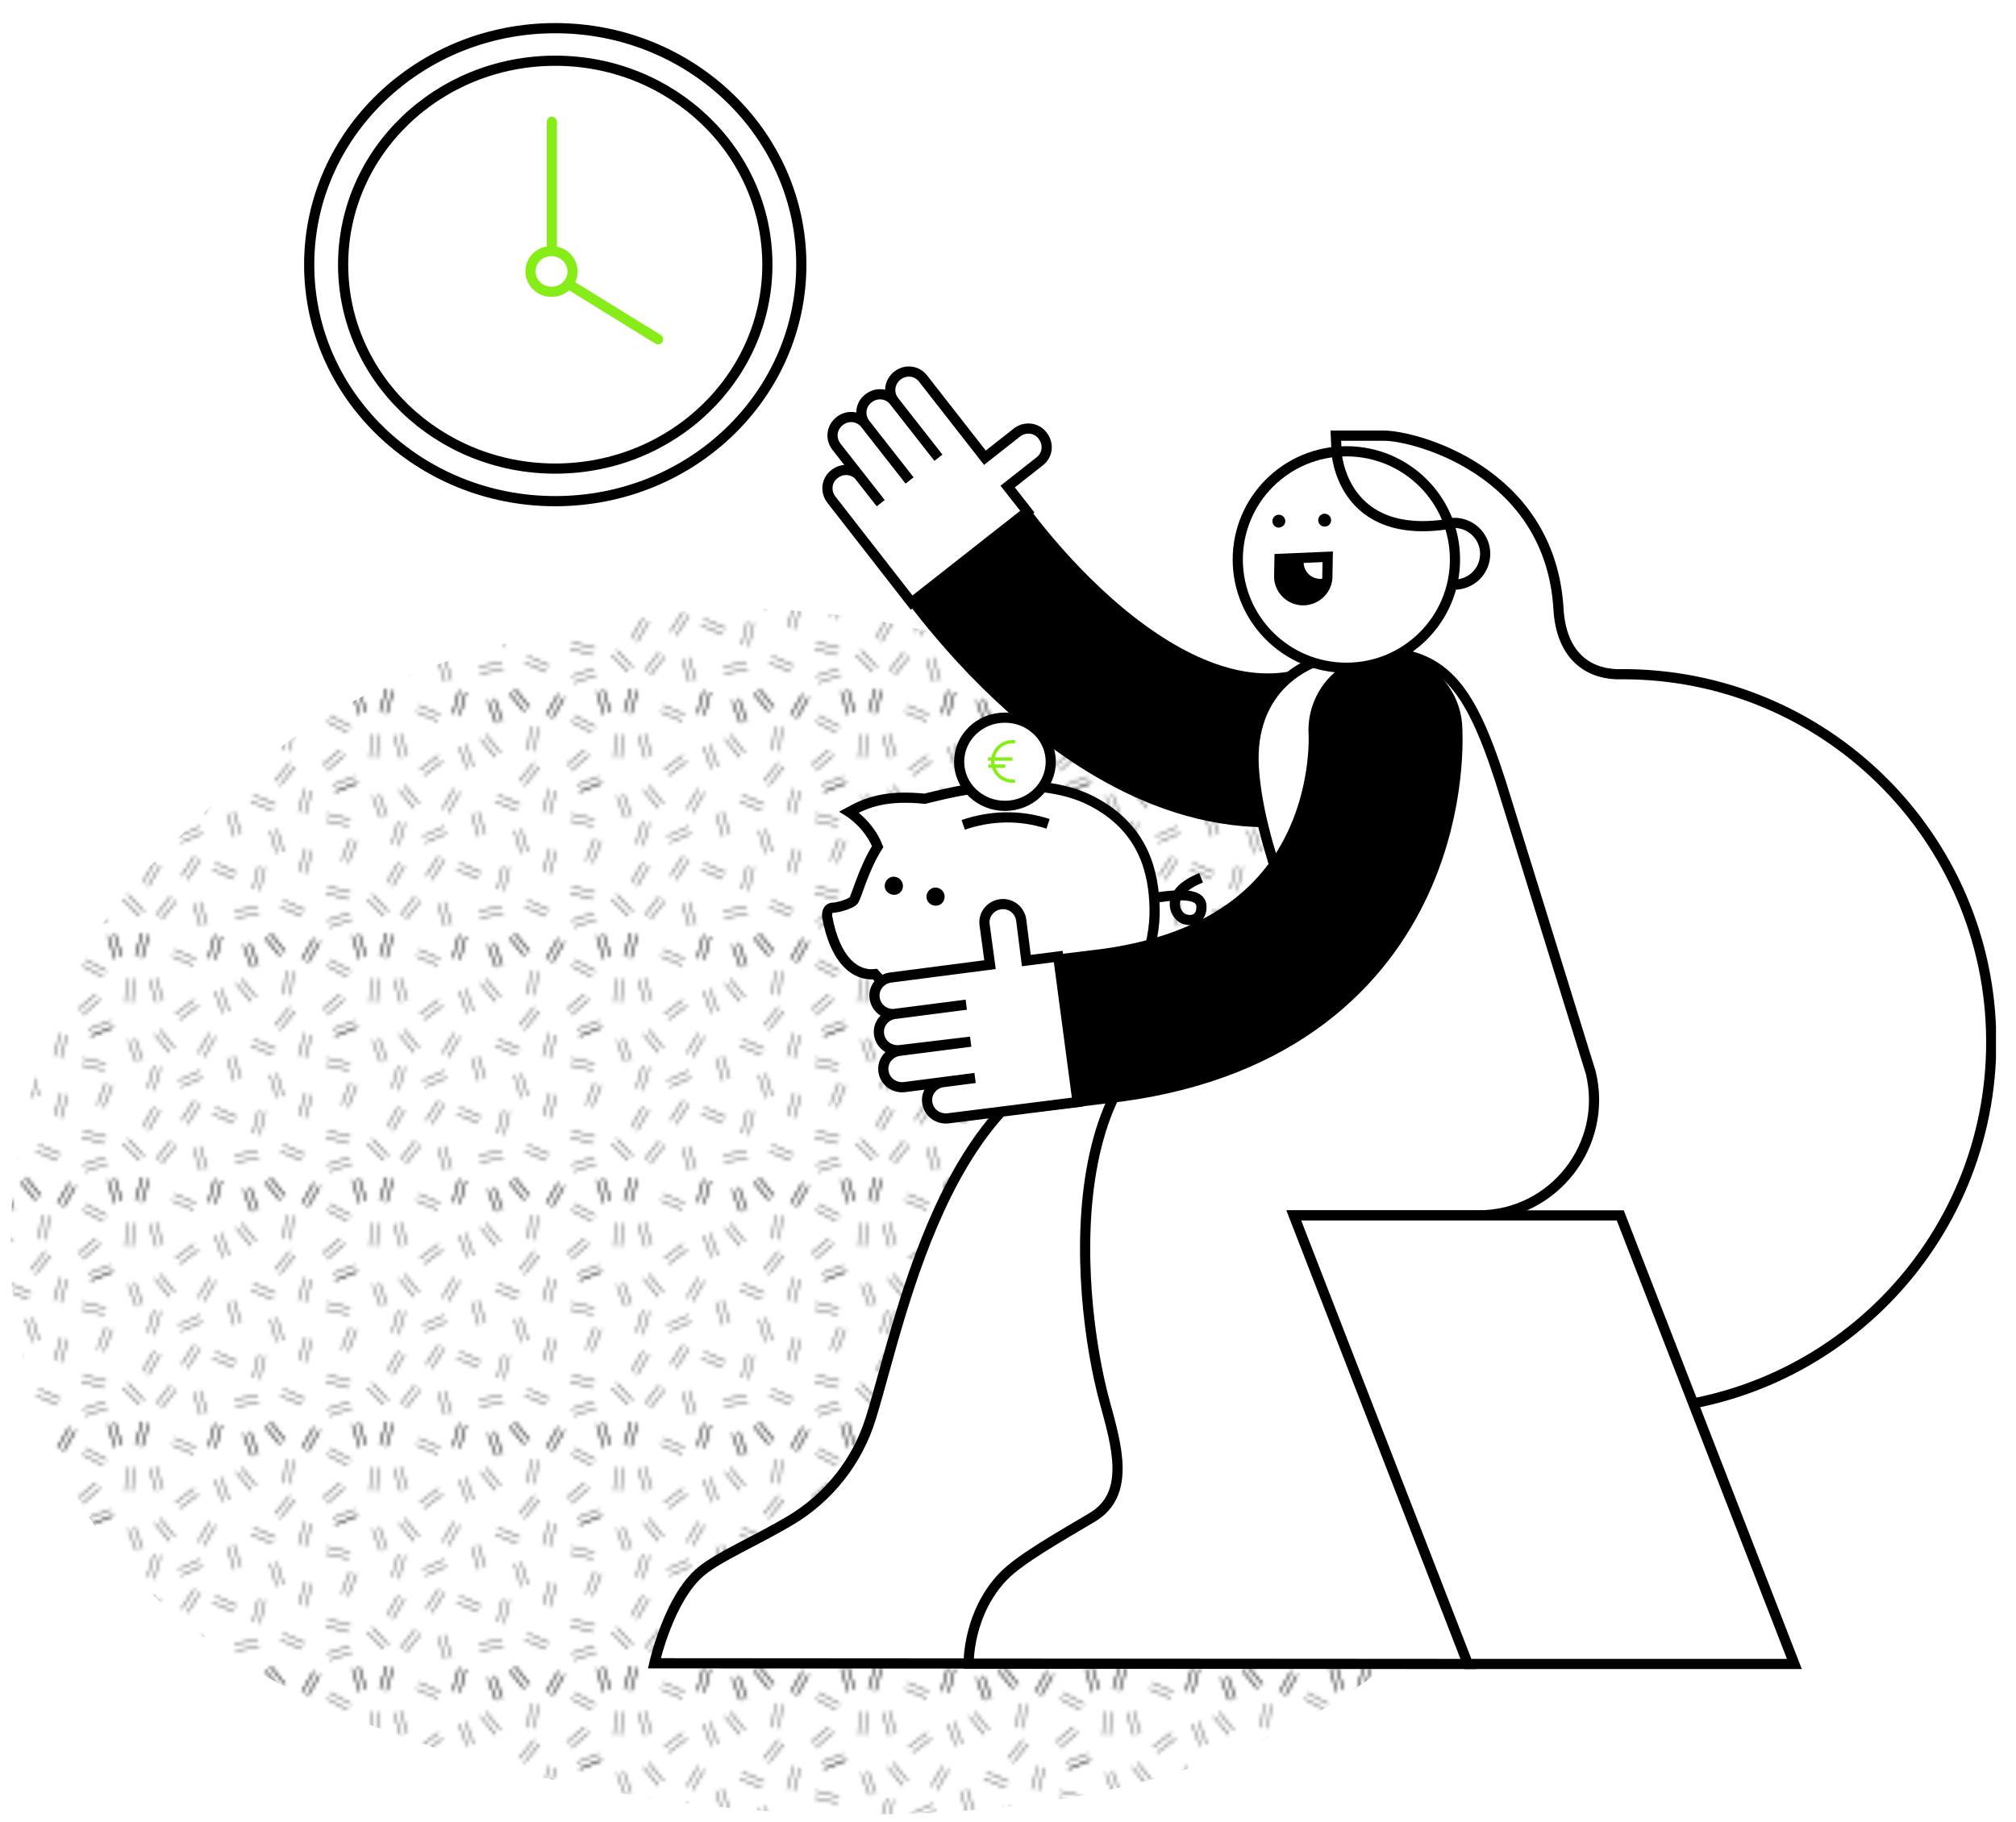
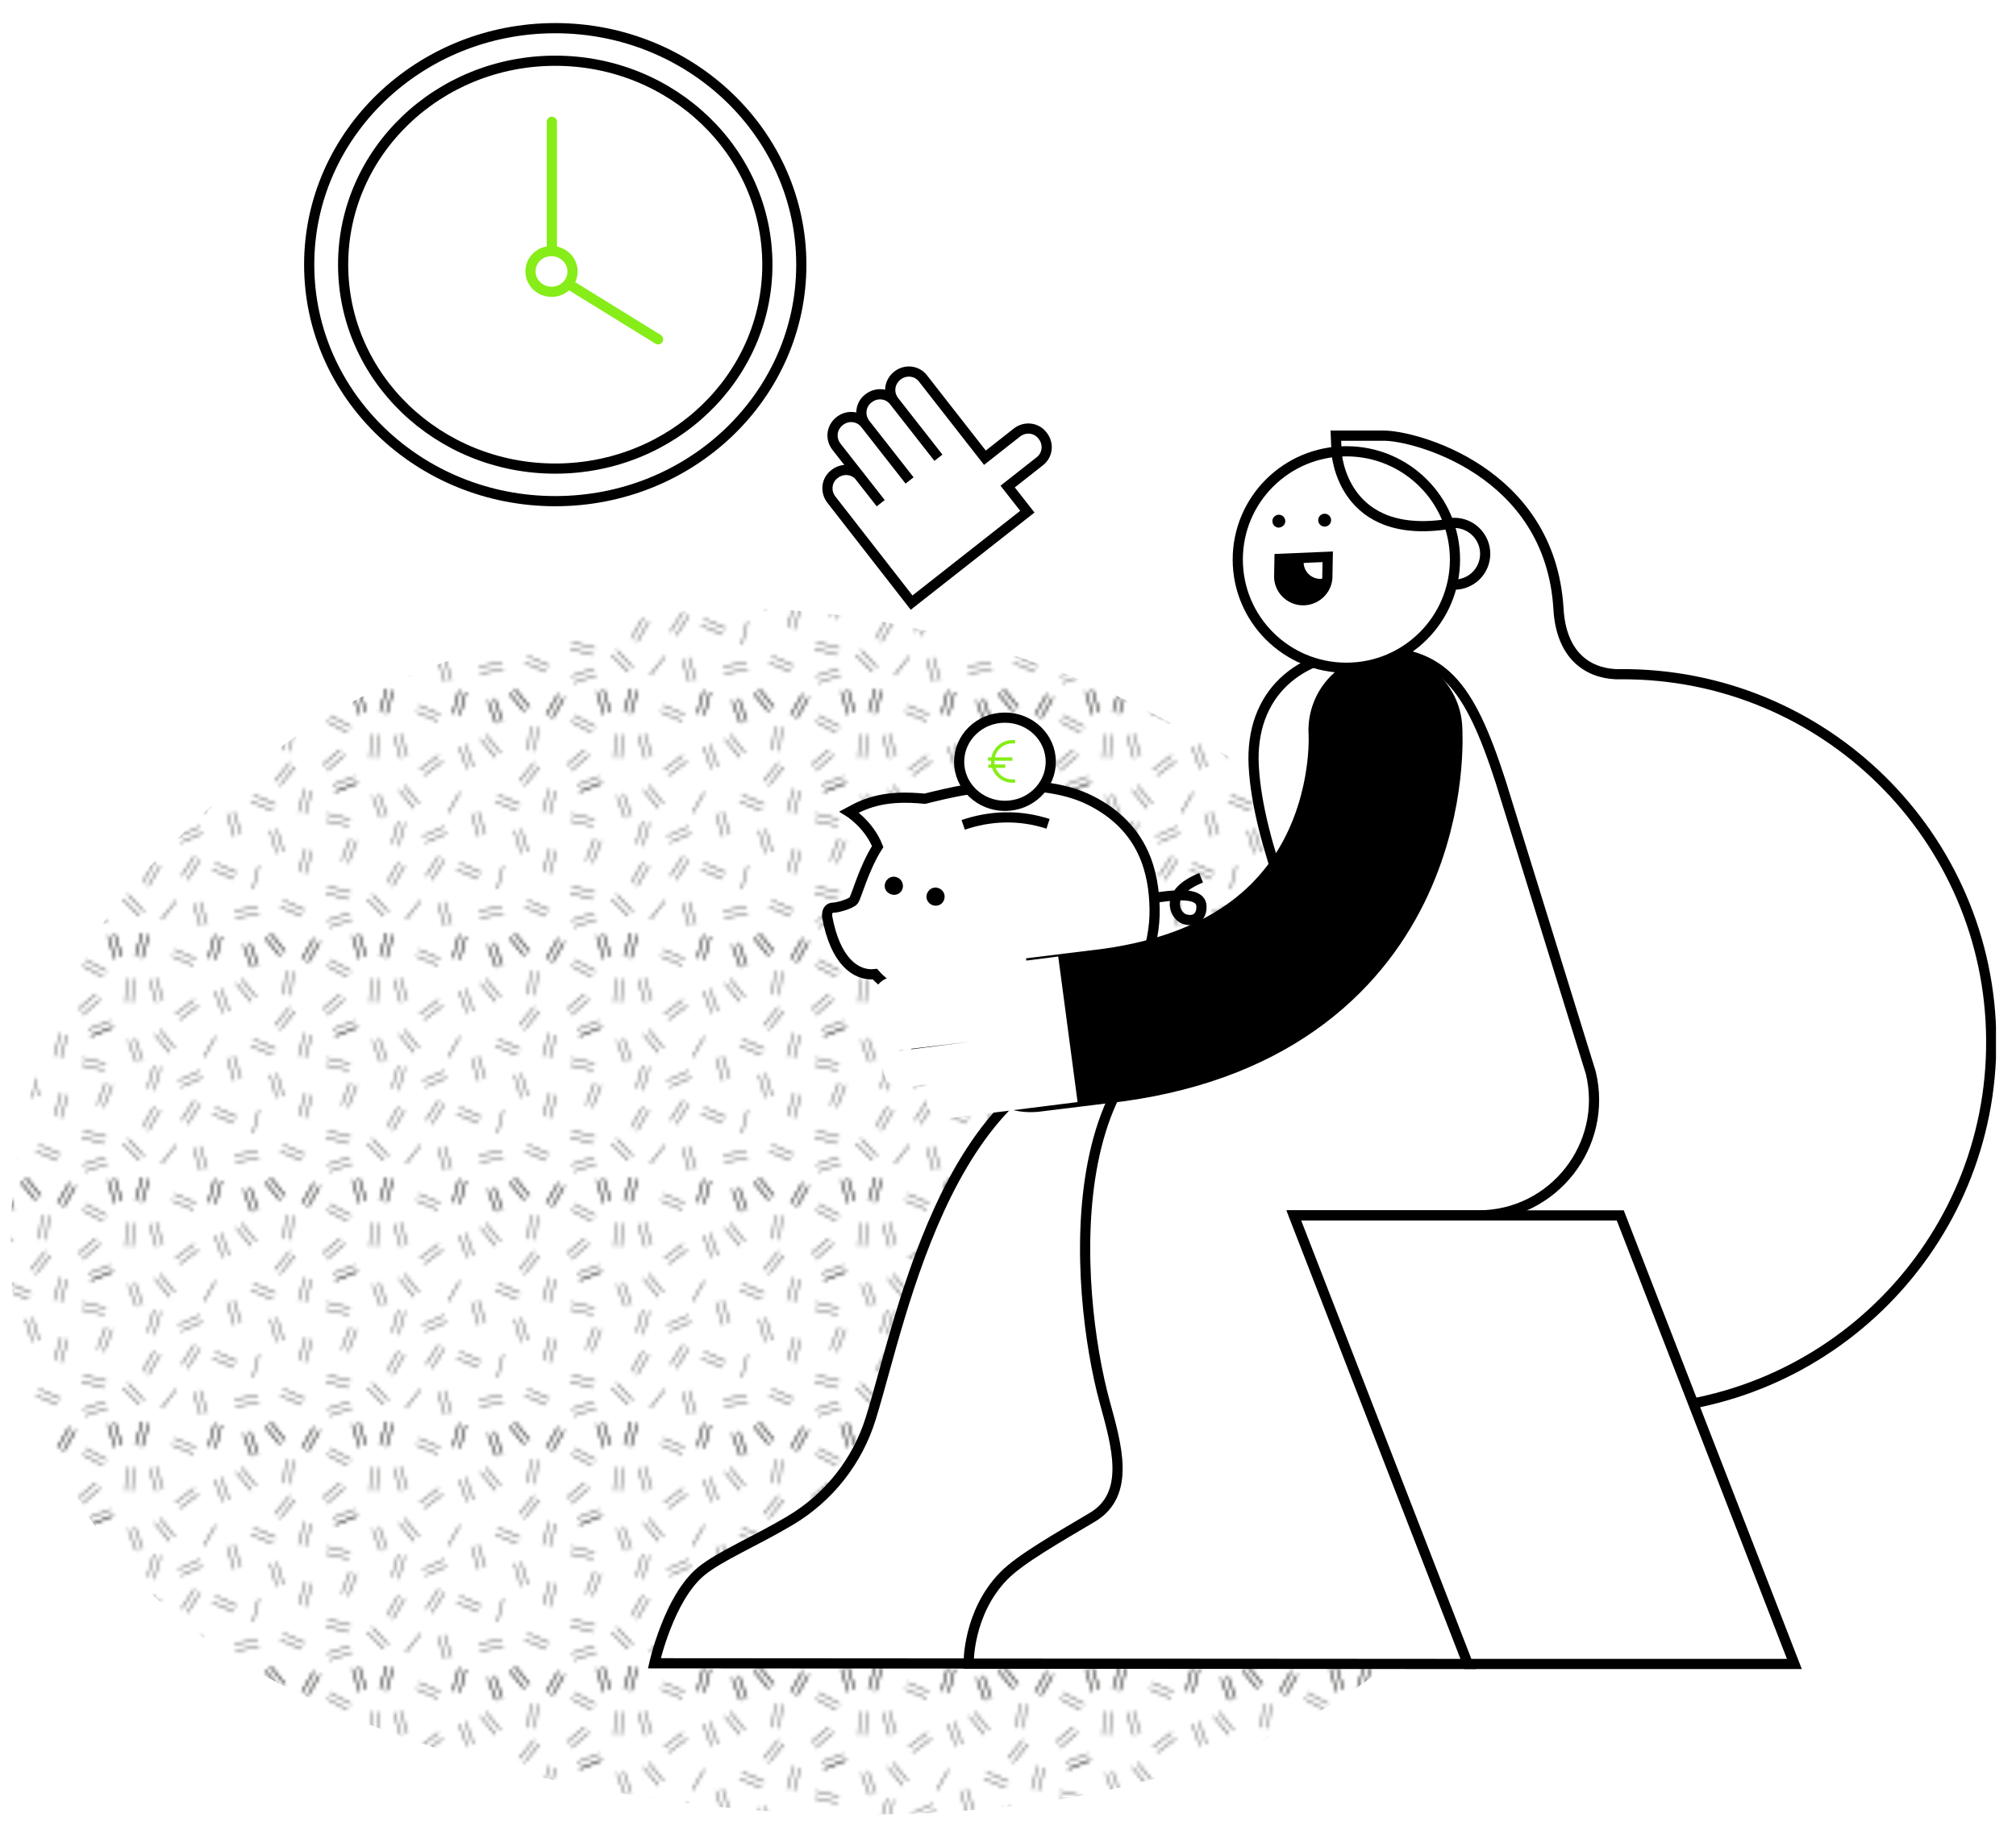
<svg xmlns="http://www.w3.org/2000/svg" xmlns:xlink="http://www.w3.org/1999/xlink" version="1.1" x="0px" y="0px" viewBox="0 0 594 537" style="enable-background:new 0 0 594 537;" xml:space="preserve">
  <style type="text/css">
	.st0{fill:none;}
	.st1{fill:none;stroke:#1D1D1B;stroke-width:0.3;}
	.st2{display:none;}
	.st3{display:inline;}
	.st4{display:inline;fill:#FFFFFF;}
	.st5{display:inline;fill:none;stroke:#000000;stroke-width:3;stroke-miterlimit:10;}
	.st6{display:inline;fill:none;stroke:#202020;stroke-width:3;stroke-miterlimit:10;}
	.st7{display:inline;fill:#FFFFFF;stroke:#000000;stroke-width:3;stroke-miterlimit:10;}
	.st8{fill:none;stroke:#000000;stroke-width:3;stroke-miterlimit:10;}
	.st9{display:inline;fill:#202020;}
	.st10{fill:url(#Schraffur_doppelt);}
	.st11{fill:#FFFFFF;stroke:#000000;stroke-width:3;stroke-miterlimit:10;}
	.st12{fill:none;stroke:#000000;stroke-width:3;stroke-linecap:round;stroke-miterlimit:10;}
	.st13{fill:none;stroke:#86ED18;stroke-width:3;stroke-linecap:round;stroke-miterlimit:10;}
	.st14{fill:#FFFFFF;stroke:#000000;stroke-width:3;stroke-linecap:round;stroke-miterlimit:10;}
	.st15{fill:none;stroke:#86ED18;stroke-miterlimit:10;}
	.st16{clip-path:url(#SVGID_2_);}
	.st17{fill:none;stroke:#000000;stroke-width:45.34;stroke-linecap:round;stroke-miterlimit:10;}
	.st18{fill:#FFFFFF;}
</style>
  <pattern x="-333" y="-225" width="72" height="72" patternUnits="userSpaceOnUse" id="Schraffur_doppelt" viewBox="4.1 -78.2 72 72" style="overflow:visible;">
    <g>
      <rect x="4.1" y="-78.2" class="st0" width="72" height="72" />
      <g>
        <line class="st1" x1="67.8" y1="-1.5" x2="71.3" y2="-7.6" />
        <line class="st1" x1="69.6" y1="-8.6" x2="66.1" y2="-2.5" />
        <line class="st1" x1="53.1" y1="-0.7" x2="50.8" y2="-7.3" />
        <line class="st1" x1="48.9" y1="-6.6" x2="51.3" y2="-0.1" />
        <line class="st1" x1="40.6" y1="-2.4" x2="42.3" y2="-9.2" />
        <line class="st1" x1="40.4" y1="-9.7" x2="38.6" y2="-2.9" />
        <line class="st1" x1="19" y1="-2.9" x2="20.9" y2="-9.7" />
        <line class="st1" x1="19" y1="-10.2" x2="17.1" y2="-3.5" />
        <line class="st1" x1="12.9" y1="-3.3" x2="10.9" y2="-10" />
        <line class="st1" x1="9" y1="-9.4" x2="11" y2="-2.7" />
        <line class="st1" x1="55.2" y1="-8.9" x2="59.6" y2="-3.5" />
        <line class="st1" x1="61.1" y1="-4.8" x2="56.7" y2="-10.2" />
      </g>
      <g>
        <line class="st1" x1="75.9" y1="-51.9" x2="82.4" y2="-54.5" />
      </g>
      <g>
        <line class="st1" x1="3.9" y1="-51.9" x2="10.4" y2="-54.5" />
        <line class="st1" x1="8.3" y1="-38.1" x2="5.8" y2="-31.6" />
        <line class="st1" x1="7.6" y1="-30.8" x2="10.2" y2="-37.4" />
        <line class="st1" x1="73.4" y1="-72.6" x2="79.5" y2="-69.3" />
        <line class="st1" x1="80.5" y1="-71" x2="74.3" y2="-74.3" />
        <line class="st1" x1="73.4" y1="-58.1" x2="78.7" y2="-62.7" />
        <line class="st1" x1="77.4" y1="-64.2" x2="72.1" y2="-59.7" />
        <line class="st1" x1="75.9" y1="-51.9" x2="82.4" y2="-54.5" />
        <line class="st1" x1="81.7" y1="-56.3" x2="75.1" y2="-53.8" />
        <line class="st1" x1="73.1" y1="-43.3" x2="79.9" y2="-41.8" />
        <line class="st1" x1="80.3" y1="-43.7" x2="73.5" y2="-45.3" />
        <line class="st1" x1="73.1" y1="-22" x2="79.9" y2="-20.2" />
        <line class="st1" x1="80.4" y1="-22.2" x2="73.6" y2="-23.9" />
        <line class="st1" x1="74.1" y1="-12" x2="80.8" y2="-14.2" />
        <line class="st1" x1="80.2" y1="-16.1" x2="73.5" y2="-13.9" />
        <line class="st1" x1="67.8" y1="-73.5" x2="71.3" y2="-79.6" />
        <line class="st1" x1="69.6" y1="-80.6" x2="66.1" y2="-74.5" />
        <line class="st1" x1="53.1" y1="-72.7" x2="50.8" y2="-79.3" />
        <line class="st1" x1="48.9" y1="-78.6" x2="51.3" y2="-72.1" />
        <line class="st1" x1="40.6" y1="-74.4" x2="42.3" y2="-81.2" />
        <line class="st1" x1="40.4" y1="-81.7" x2="38.6" y2="-74.9" />
        <line class="st1" x1="34.9" y1="-74.5" x2="28.5" y2="-77.3" />
        <line class="st1" x1="27.7" y1="-75.4" x2="34.1" y2="-72.7" />
        <line class="st1" x1="19" y1="-74.9" x2="20.9" y2="-81.7" />
        <line class="st1" x1="19" y1="-82.2" x2="17.1" y2="-75.5" />
        <line class="st1" x1="12.9" y1="-75.3" x2="10.9" y2="-82" />
        <line class="st1" x1="9" y1="-81.4" x2="11" y2="-74.7" />
        <line class="st1" x1="69.6" y1="-8.6" x2="66.1" y2="-2.5" />
        <line class="st1" x1="67.8" y1="-1.5" x2="71.3" y2="-7.6" />
        <line class="st1" x1="55.2" y1="-8.9" x2="59.6" y2="-3.5" />
        <line class="st1" x1="61.1" y1="-4.8" x2="56.7" y2="-10.2" />
        <line class="st1" x1="48.9" y1="-6.6" x2="51.3" y2="-0.1" />
        <line class="st1" x1="53.1" y1="-0.7" x2="50.8" y2="-7.3" />
        <line class="st1" x1="40.4" y1="-9.7" x2="38.6" y2="-2.9" />
        <line class="st1" x1="40.6" y1="-2.4" x2="42.3" y2="-9.2" />
        <line class="st1" x1="19" y1="-10.2" x2="17.1" y2="-3.5" />
        <line class="st1" x1="19" y1="-2.9" x2="20.9" y2="-9.7" />
        <line class="st1" x1="9" y1="-9.4" x2="11" y2="-2.7" />
        <line class="st1" x1="12.9" y1="-3.3" x2="10.9" y2="-10" />
        <line class="st1" x1="22.6" y1="-31.1" x2="19.1" y2="-25" />
        <line class="st1" x1="20.8" y1="-24" x2="24.3" y2="-30.1" />
        <line class="st1" x1="52.6" y1="-63.3" x2="48.2" y2="-68.7" />
        <line class="st1" x1="46.7" y1="-67.4" x2="51.1" y2="-62" />
        <line class="st1" x1="40.4" y1="-65.1" x2="42.8" y2="-58.6" />
        <line class="st1" x1="44.6" y1="-59.2" x2="42.3" y2="-65.8" />
        <line class="st1" x1="66.9" y1="-17" x2="60.5" y2="-19.8" />
        <line class="st1" x1="59.7" y1="-17.9" x2="66.1" y2="-15.2" />
        <line class="st1" x1="67.1" y1="-35" x2="65.2" y2="-28.3" />
        <line class="st1" x1="67.1" y1="-27.7" x2="69" y2="-34.5" />
        <line class="st1" x1="56.7" y1="-40.4" x2="58.7" y2="-33.7" />
        <line class="st1" x1="60.6" y1="-34.2" x2="58.6" y2="-40.9" />
        <line class="st1" x1="37.2" y1="-45.7" x2="40.6" y2="-51.7" />
-         <line class="st1" x1="38.9" y1="-52.7" x2="35.4" y2="-46.7" />
        <line class="st1" x1="22.7" y1="-52.4" x2="27.1" y2="-47" />
        <line class="st1" x1="28.6" y1="-48.3" x2="24.2" y2="-53.7" />
        <line class="st1" x1="14.9" y1="-50.6" x2="17.3" y2="-44.1" />
        <line class="st1" x1="19.1" y1="-44.7" x2="16.8" y2="-51.3" />
        <line class="st1" x1="66.9" y1="-52.7" x2="65.1" y2="-45.9" />
        <line class="st1" x1="67.1" y1="-45.4" x2="68.8" y2="-52.2" />
        <line class="st1" x1="51" y1="-49" x2="57.5" y2="-46.3" />
        <line class="st1" x1="58.3" y1="-48.1" x2="51.8" y2="-50.9" />
        <line class="st1" x1="34.2" y1="-18.9" x2="36.2" y2="-12.2" />
        <line class="st1" x1="38.1" y1="-12.7" x2="36.1" y2="-19.4" />
        <line class="st1" x1="53.1" y1="-17.8" x2="46.2" y2="-16.8" />
        <line class="st1" x1="46.5" y1="-14.8" x2="53.4" y2="-15.8" />
        <line class="st1" x1="53.3" y1="-30" x2="51.7" y2="-23.2" />
-         <line class="st1" x1="53.6" y1="-22.7" x2="55.2" y2="-29.6" />
        <line class="st1" x1="34.4" y1="-32.9" x2="30.6" y2="-27" />
        <line class="st1" x1="32.3" y1="-25.9" x2="36.1" y2="-31.9" />
        <line class="st1" x1="36" y1="-41.5" x2="29.6" y2="-38.7" />
        <line class="st1" x1="30.4" y1="-36.9" x2="36.8" y2="-39.7" />
        <line class="st1" x1="22.5" y1="-35.9" x2="24.4" y2="-42.7" />
        <line class="st1" x1="22.5" y1="-43.2" x2="20.6" y2="-36.5" />
        <line class="st1" x1="48.1" y1="-39.3" x2="46" y2="-46" />
        <line class="st1" x1="44.1" y1="-45.4" x2="46.1" y2="-38.7" />
        <line class="st1" x1="34.3" y1="-62.5" x2="28.8" y2="-58.3" />
        <line class="st1" x1="30" y1="-56.7" x2="35.6" y2="-60.9" />
        <line class="st1" x1="25.1" y1="-62.3" x2="23.1" y2="-69" />
        <line class="st1" x1="21.2" y1="-68.5" x2="23.2" y2="-61.7" />
        <line class="st1" x1="14.5" y1="-68.8" x2="14.1" y2="-61.8" />
        <line class="st1" x1="16.1" y1="-61.7" x2="16.5" y2="-68.7" />
-         <line class="st1" x1="27.4" y1="-21" x2="23.1" y2="-15.4" />
        <line class="st1" x1="24.7" y1="-14.2" x2="29" y2="-19.7" />
        <line class="st1" x1="19.6" y1="-16.5" x2="14.8" y2="-21.6" />
        <line class="st1" x1="13.3" y1="-20.2" x2="18.2" y2="-15.2" />
        <line class="st1" x1="59.6" y1="-53.7" x2="64" y2="-59.2" />
        <line class="st1" x1="62.5" y1="-60.4" x2="58.1" y2="-55" />
        <line class="st1" x1="62.7" y1="-63.9" x2="63.5" y2="-70.9" />
        <line class="st1" x1="61.5" y1="-71.1" x2="60.7" y2="-64.1" />
        <line class="st1" x1="39.7" y1="-28.9" x2="46.1" y2="-26.2" />
        <line class="st1" x1="46.9" y1="-28" x2="40.5" y2="-30.8" />
        <line class="st1" x1="55.2" y1="-80.9" x2="59.6" y2="-75.5" />
        <line class="st1" x1="61.1" y1="-76.8" x2="56.7" y2="-82.2" />
      </g>
      <g>
        <line class="st1" x1="1.4" y1="-72.6" x2="7.5" y2="-69.3" />
        <line class="st1" x1="8.5" y1="-71" x2="2.3" y2="-74.3" />
        <line class="st1" x1="1.4" y1="-58.1" x2="6.7" y2="-62.7" />
        <line class="st1" x1="5.4" y1="-64.2" x2="0.1" y2="-59.7" />
        <line class="st1" x1="3.9" y1="-51.9" x2="10.4" y2="-54.5" />
        <line class="st1" x1="9.7" y1="-56.3" x2="3.1" y2="-53.8" />
        <line class="st1" x1="1.1" y1="-43.3" x2="7.9" y2="-41.8" />
        <line class="st1" x1="8.3" y1="-43.7" x2="1.5" y2="-45.3" />
        <line class="st1" x1="1.1" y1="-22" x2="7.9" y2="-20.2" />
        <line class="st1" x1="8.4" y1="-22.2" x2="1.6" y2="-23.9" />
        <line class="st1" x1="2.1" y1="-12" x2="8.8" y2="-14.2" />
        <line class="st1" x1="8.2" y1="-16.1" x2="1.5" y2="-13.9" />
      </g>
      <g>
        <line class="st1" x1="69.6" y1="-80.6" x2="66.1" y2="-74.5" />
        <line class="st1" x1="67.8" y1="-73.5" x2="71.3" y2="-79.6" />
        <line class="st1" x1="55.2" y1="-80.9" x2="59.6" y2="-75.5" />
        <line class="st1" x1="61.1" y1="-76.8" x2="56.7" y2="-82.2" />
        <line class="st1" x1="48.9" y1="-78.6" x2="51.3" y2="-72.1" />
        <line class="st1" x1="53.1" y1="-72.7" x2="50.8" y2="-79.3" />
        <line class="st1" x1="40.4" y1="-81.7" x2="38.6" y2="-74.9" />
        <line class="st1" x1="40.6" y1="-74.4" x2="42.3" y2="-81.2" />
        <line class="st1" x1="19" y1="-82.2" x2="17.1" y2="-75.5" />
        <line class="st1" x1="19" y1="-74.9" x2="20.9" y2="-81.7" />
        <line class="st1" x1="9" y1="-81.4" x2="11" y2="-74.7" />
        <line class="st1" x1="12.9" y1="-75.3" x2="10.9" y2="-82" />
      </g>
    </g>
  </pattern>
  <g id="Ebene_1" class="st2">
    <path class="st3" d="M304.5,438.2c8.9-22.6-2.3-48.1-24.8-57c-28.5-11.2-61.3-33.4-65-43.9c-14.5-41.6,28.8-84,29.2-84.4l-0.2,0.2   l0,0c17.2-16.7,18-44.2,1.5-61.7c-16.4-17.5-43.8-18.5-61.5-2.4l0,0c-0.1,0.1-0.3,0.3-0.4,0.4c0,0-0.1,0-0.1,0.1   c0,0-0.1,0.1-0.1,0.1c-22.8,21.7-52.9,64.1-58.3,114.4c-2.1,19.8-0.4,40.9,7.1,62.4c9.3,26.7,32.6,51.3,69.3,73.4   c23.3,14,44.2,22.4,46.5,23.3C270.1,472,295.6,460.9,304.5,438.2z" />
    <path class="st4" d="M305.7,417.3l48.6,20.2c5.2,2.2,11.1-0.3,13.3-5.5c2.2-5.2-0.3-11.2-5.5-13.3L305.2,395l8.7-20.7   c2.2-5.2-0.3-11.2-5.5-13.3c-5.2-2.2-11.1,0.3-13.3,5.5l-8.7,20.8l-16.4-6.7l-31.6,75.2l66.5,27.5" />
    <path class="st5" d="M305.7,417.3l48.6,20.2c5.2,2.2,11.1-0.3,13.3-5.5c2.2-5.2-0.3-11.2-5.5-13.3L305.2,395l8.7-20.7   c2.2-5.2-0.3-11.2-5.5-13.3c-5.2-2.2-11.1,0.3-13.3,5.5l-8.7,20.8l-16.4-6.7l-31.6,75.2l66.5,27.5" />
    <path class="st4" d="M320.4,445.6l-22.9-9.6c-5.2-2.2-11.1,0.3-13.3,5.5c-2.2,5.2,0.3,11.2,5.5,13.3l23,9.6l-22.9-9.6   c-5.2-2.2-11.1,0.3-13.3,5.5c-2.2,5.2,0.3,11.2,5.5,13.3l23,9.6l23.5-56.4l-23-9.5c-5.2-2.2-11.1,0.3-13.3,5.5s0.3,11.2,5.5,13.3" />
    <path class="st5" d="M320.4,445.6l-22.9-9.6c-5.2-2.2-11.1,0.3-13.3,5.5c-2.2,5.2,0.3,11.2,5.5,13.3l23,9.6l-22.9-9.6   c-5.2-2.2-11.1,0.3-13.3,5.5c-2.2,5.2,0.3,11.2,5.5,13.3l23,9.6l23.5-56.4l-23-9.5c-5.2-2.2-11.1,0.3-13.3,5.5s0.3,11.2,5.5,13.3" />
    <path class="st6" d="M243.8,102.8c0,0,171.2-20.8,208.4,166" />
    <path class="st4" d="M210.5,373c12.5-27,51.9-107.8,51.5-124.9c-0.9-34-27.5-61.6-61.4-61.6c-33.9,0-46.5,15.3-61.4,61.6   l-16.9,64.2" />
    <path class="st5" d="M210.5,373c12.5-27,51.9-107.8,51.5-124.9c-0.9-34-27.5-61.6-61.4-61.6c-33.9,0-46.5,15.3-61.4,61.6   l-16.9,64.2" />
    <path class="st7" d="M163.9,157.7c8.7,0,15.7-7,15.7-15.7c0-8.7-7-15.7-15.7-15.7c-8.7,0-15.7,7-15.7,15.7   C148.2,150.7,155.2,157.7,163.9,157.7z" />
    <path class="st7" d="M218.6,200c30.4,0,55.1-24.7,55.1-55.1S249,89.8,218.6,89.8c-30.4,0-55.1,24.7-55.1,55.1S188.1,200,218.6,200z   " />
    <path class="st3" d="M215.7,138.5c2.2,0,4-1.9,4-4.1c0-2.2-1.9-4-4.1-4c-2.2,0-4,1.9-4,4.1C211.6,136.8,213.5,138.5,215.7,138.5z" />
    <path class="st3" d="M239.6,138.5c2.2,0,4-1.9,4-4.1c0-2.2-1.9-4-4.1-4c-2.2,0-4,1.9-4,4.1C235.5,136.8,237.4,138.5,239.6,138.5z" />
    <path class="st5" d="M128.7,393.2L81.5,393c-52.5-0.3-94.7-43-94.5-95.5c0.3-52.4,42.9-94.6,95.2-94.4c0.2,0,0.4,0,0.5,0l2.6-0.3   c13.1-2,24.2-11.4,25.5-32.7c4.2-70.8,73.9-88.4,88.7-88.3l24.3,0.1l-0.3,8.3c0,0-2.2,46.6-59.2,36.3" />
    <path class="st4" d="M282,288.2c-6.2,1.9-12,4.6-17,8.4c-18.2,13.9-18.7,31.7-16.5,45c2.2,13.4,11.1,32.1,35.4,46.2   c3.1-0.5,18.3-3,18.3-3l-1.7-10.1c0,0,18.7-1.7,22.6-2.4c2.6,3.7,7.5,7.9,7.5,7.9l17-2.8l-2.5-15.2c0,0,10-10,13.1-15.1   c7.4-0.5,14.1-7.5,14.1-24.9c-0.4-2.5-1.7-3.1-3.1-2.8c-1.4,0.2-6.8-0.3-8-1.3c-1.2-1-5.9-11.3-12.8-18.7c1.7-9,8.3-15,8.3-15   c-7.7-2.5-15.3-3.8-29.4,0.2c-3.9-0.2-10.5-0.7-16.7-0.5" />
    <path class="st3" d="M223.3,448.2l-1.8-0.1c-40.2-3.2-73.2-22.3-92.9-53.7c-20.5-32.8-23.4-74.6-7.9-114.6l26-67.1   c8.8-22.6,34.2-33.9,56.8-25.1c22.6,8.8,33.8,34.3,25,56.9l-26,67.1c-5.3,13.7-5.1,27.1,0.4,36c4.5,7.2,12.6,11.4,24,12.6l58,0h0   c24.2,0,43.9,19.7,43.9,43.9c0,24.3-19.6,44-43.9,44L223.3,448.2z" />
    <path class="st4" d="M336,363.1c0-5.6-4.6-10.2-10.2-10.1l-18.8,0.1c-5.7,0-10.3,4.6-10.3,10.3l-11.1,0.1l0.1,81.6l72.2-0.6   c5.6,0,10.1-4.6,10.1-10.2c0-5.6-4.6-10.2-10.2-10.1" />
    <path class="st5" d="M336,363.1c0-5.6-4.6-10.2-10.2-10.1l-18.8,0.1c-5.7,0-10.3,4.6-10.3,10.3l-11.1,0.1l0.1,81.6l72.2-0.6   c5.6,0,10.1-4.6,10.1-10.2c0-5.6-4.6-10.2-10.2-10.1" />
    <path class="st4" d="M339.6,424.2l18.1-0.1c5.6,0,10.1-4.6,10.1-10.2c0-5.6-4.6-10.2-10.2-10.1l-18.2,0.1l18.1-0.1   c5.6,0,10.1-4.6,10.1-10.2c0-5.6-4.6-10.2-10.2-10.1l-18.2,0.1l18.1-0.1c5.6,0,10.1-4.6,10.1-10.2c0-5.6-4.6-10.2-10.2-10.1   l-33.7,0.1" />
    <path class="st5" d="M339.6,424.2l18.1-0.1c5.6,0,10.1-4.6,10.1-10.2c0-5.6-4.6-10.2-10.2-10.1l-18.2,0.1l18.1-0.1   c5.6,0,10.1-4.6,10.1-10.2c0-5.6-4.6-10.2-10.2-10.1l-18.2,0.1l18.1-0.1c5.6,0,10.1-4.6,10.1-10.2c0-5.6-4.6-10.2-10.2-10.1   l-33.7,0.1" />
    <path class="st8" d="M218.8,150.2H235" />
    <path class="st7" d="M219.6,150c0,0,0,6,6.9,6c6.9,0,7.5-6,7.5-6" />
  </g>
  <g id="Ebene_6" class="st2">
-     <path class="st6" d="M663,42.3H424v-220.5" />
+     <path class="st6" d="M663,42.3v-220.5" />
    <path class="st9" d="M653.9,29.9l-2,2.2l10.8,10l-10.8,10l2,2.2L667,42.1L653.9,29.9z" />
    <path class="st9" d="M437-166.1l-2.3,2.3l-10.7-12l-10.7,12l-2.3-2.3l13.1-14.6L437-166.1z" />
  </g>
  <g id="Ebene_5">
    <path class="st10" d="M456.1,395.6c-11.2,187.7-327.4,156.7-410.8,74.7c-62.7-61.6-47.1-156.8-7.7-208.5   c39.3-39.2,62.4-66.9,153-80.5C297.7,165.3,469.3,248.7,456.1,395.6z" />
  </g>
  <g id="Ebene_4">
    <path class="st11" d="M285.1,232.7c-4.7,0.7-9.7,2-12.6,2.7c-11.2-1.1-16.8,0.9-22.3,3.9c0,0,5.8,3.6,8.4,10.2   c-4.2,6.6-6.3,15-7.1,15.9c-0.8,1-4.8,2.1-5.9,2.1c-1.1,0-2,0.6-1.9,2.6c2.4,13.2,8.5,17.6,14.1,17c3,3.5,12,9.6,12,9.6l0.2,11.9   l13.3-0.2c0,0,3.2-3.8,4.6-7c3-0.1,17.4-1.3,17.4-1.3l0.2,7.9c0,0,11.9-0.2,14.3-0.3c16.5-14,20.6-29.5,20.4-39.9   c-0.2-10.4-3-23.8-18.7-31.8c-4.3-2.2-9.1-3.4-14.1-4" />
    <path class="st8" d="M353.9,258.7c-11.2,4.5-7.7,11.1-5.1,12.1c2.7,1,5.3-0.1,5.2-3.7c-0.1-4.8-9.9-3-13.9-2.5" />
    <path class="st8" d="M283.8,243.1c3.8-1.3,7.9-2.1,12.2-2.2c4.5-0.1,8.8,0.6,12.8,1.9" />
    <path d="M278.3,263.8c-0.3-1.5-1.7-2.4-3.1-2.2c-1.5,0.3-2.4,1.7-2.2,3.1c0.3,1.5,1.7,2.4,3.1,2.2   C277.6,266.7,278.5,265.3,278.3,263.8z" />
    <path d="M266,260.6c-0.3-1.5-1.7-2.4-3.1-2.2c-1.5,0.3-2.4,1.7-2.2,3.1s1.7,2.4,3.1,2.2C265.3,263.5,266.3,262.1,266,260.6z" />
  </g>
  <g id="Ebene_3">
    <g id="Ebene_2">
      <path class="st12" d="M226.1,78c0-33.2-28-60.1-62.5-60.1c-34.5,0-62.5,26.9-62.5,60.1c0,33.2,28,60.1,62.5,60.1    C198.1,138.1,226.1,111.2,226.1,78z" />
      <path class="st12" d="M236.1,78c0-38.5-32.5-69.7-72.5-69.7c-40,0-72.5,31.2-72.5,69.7c0,38.5,32.5,69.7,72.5,69.7    C203.7,147.7,236.1,116.5,236.1,78z" />
      <path class="st13" d="M162.5,86c3.5,0,6.2-2.7,6.2-6c0-3.3-2.8-6-6.2-6c-3.5,0-6.2,2.7-6.2,6C156.3,83.3,159.1,86,162.5,86z     M168.8,84.5l25.1,15.5 M162.6,35.9l0,38" />
      <ellipse class="st14" cx="296.1" cy="224.5" rx="13.5" ry="13" />
    </g>
    <g id="Ebene_7">
      <path class="st15" d="M291.1,223.7h7.2 M291.2,225.8h5 M299.1,218.6h-0.8c-3.2,0-5.8,2.6-5.8,5.8c0,3.2,2.6,5.8,5.8,5.8h0.8" />
    </g>
    <g>
      <defs>
        <polyline id="SVGID_1_" points="588.1,-101 588.1,492 -47.9,492 -47.9,-101    " />
      </defs>
      <clipPath id="SVGID_2_">
        <use xlink:href="#SVGID_1_" style="overflow:visible;" />
      </clipPath>
      <g class="st16">
-         <path class="st17" d="M386.6,219.7c-56.8,12.7-106.1-62.8-106.1-62.8" />
        <path class="st18" d="M253.5,140.6c-1.8-2.4-5.2-2.8-7.6-0.9c-2.4,1.8-2.8,5.2-0.9,7.6l23.6,30.3l34.1-26.8l-5.8-7.4l9.4-7.4     c2.4-1.8,2.8-5.2,0.9-7.6c-1.8-2.4-5.2-2.8-7.6-0.9l-9.4,7.4L272,111.6c-1.8-2.4-5.2-2.8-7.6-0.9s-2.8,5.2-0.9,7.6l13,16.6     l-13-16.6c-1.8-2.4-5.2-2.8-7.6-0.9c-2.4,1.8-2.8,5.2-0.9,7.6l13,16.6l-13-16.6c-1.8-2.4-5.2-2.8-7.6-0.9s-2.8,5.2-0.9,7.6     l13,16.6" />
        <path class="st8" d="M253.5,140.6c-1.8-2.4-5.2-2.8-7.6-0.9c-2.4,1.8-2.8,5.2-0.9,7.6l23.6,30.3l34.1-26.8l-5.8-7.4l9.4-7.4     c2.4-1.8,2.8-5.2,0.9-7.6c-1.8-2.4-5.2-2.8-7.6-0.9l-9.4,7.4L272,111.6c-1.8-2.4-5.2-2.8-7.6-0.9s-2.8,5.2-0.9,7.6l13,16.6     l-13-16.6c-1.8-2.4-5.2-2.8-7.6-0.9c-2.4,1.8-2.8,5.2-0.9,7.6l13,16.6l-13-16.6c-1.8-2.4-5.2-2.8-7.6-0.9s-2.8,5.2-0.9,7.6     l13,16.6" />
        <path class="st18" d="M338,420.3v70l-145.2-0.1c0,0,4.3-19.3,13.8-27.1c5.3-4.4,16-8.9,26.1-14.9c11.5-6.8,20-17.6,23.9-30.3     c9.4-30.2,23.5-109.2,79.9-109.8" />
        <path class="st8" d="M338,420.3v70l-145.2-0.1c0,0,4.3-19.3,13.8-27.1c5.3-4.4,16-8.9,26.1-14.9c11.5-6.8,20-17.6,23.9-30.3     c9.4-30.2,23.5-109.2,79.9-109.8" />
        <path class="st11" d="M392.2,296.4c-7.8-16.7-21.6-47.7-22.8-70.7c-1.1-21.1,13.2-33.7,34.4-33.7s29,9.5,38.3,38.2l26.6,85.9     c5.2,21.4-11,42.1-33.1,42.1h-54.2l51.3,132.2l-147.3-0.1c0,0-0.3-15,10.4-25.9c4.8-4.9,15.9-11.2,26-17.2     c11.5-6.8,7.2-21.2,3.7-34c-8.8-32.1-16.3-117.2,47.4-117.2L392.2,296.4z" />
        <path class="st17" d="M303.7,305.1l24.4-3c85.5-11.9,80.1-86.9,80.1-86.9" />
        <path class="st11" d="M437.6,163.2c0-5-4.1-9.1-9.1-9.1c-5,0-9.1,4.1-9.1,9.1c0,5,4.1,9.1,9.1,9.1     C433.5,172.3,437.6,168.3,437.6,163.2z" />
        <path class="st11" d="M428.7,164.9c0-17.6-14.3-31.9-32-31.9s-32,14.3-32,31.9c0,17.6,14.3,31.9,32,31.9S428.7,182.5,428.7,164.9     z" />
        <path d="M392.2,153.3c0-1-0.8-1.9-1.9-1.9c-1,0-1.9,0.8-1.9,1.9c0,1,0.8,1.9,1.9,1.9C391.3,155.2,392.2,154.4,392.2,153.3z" />
        <path d="M378.7,153.6c0-1-0.8-1.9-1.9-1.9c-1,0-1.9,0.8-1.9,1.9c0,1,0.8,1.9,1.9,1.9C377.9,155.4,378.7,154.6,378.7,153.6z" />
        <path class="st8" d="M450.9,415.8l27.7-0.2c60.1-0.3,108.5-49.2,108.1-109.1c-0.3-59.9-49.3-108.2-109.3-107.8l-1.3,0     c-8.5-0.4-16.1-5.7-16.9-19.2c-2.4-41-42.9-51.2-51.5-51.1l-14.1,0l0.2,4.8c0,0,1.3,27,34.4,21" />
        <path d="M377,164.7l14.2-0.6l0.1,3.3c0.2,3.9-3.1,9.4-7,9.6c-3.9,0.2-7-5-7.2-9L377,164.7z" />
        <path class="st18" d="M393.9,165.7c0-2.7-2.2-4.9-4.9-4.9c-2.7,0-4.9,2.2-4.9,4.9s2.2,4.9,4.9,4.9     C391.7,170.5,393.9,168.4,393.9,165.7z" />
        <path class="st8" d="M377,164.7l14.2-0.6l-0.1,5.4c0.2,3.9-2.9,7.2-6.8,7.4c-3.9,0.2-7.3-2.9-7.4-6.8L377,164.7z" />
        <path class="st18" d="M277.9,318.9c-3,0.4-5.1,3.1-4.7,6c0.4,3,3.1,5,6.1,4.7l38.2-4.8l-5.7-42.9l-9.4,1.2l-1.5-11.9     c-0.4-3-3.1-5.1-6.1-4.7c-3,0.4-5.1,3.1-4.7,6l1.6,11.8l-29.3,3.8c-3,0.4-5.1,3.1-4.7,6c0.4,3,3.1,5.1,6.1,4.7l20.9-2.7l-21,2.7     c-3,0.4-5.1,3.1-4.7,6c0.4,3,3.1,5,6.1,4.7L286,307l-21,2.7c-3,0.4-5.1,3.1-4.7,6c0.4,3,3.1,5,6.1,4.7l20.9-2.7" />
-         <path class="st8" d="M277.9,318.9c-3,0.4-5.1,3.1-4.7,6c0.4,3,3.1,5,6.1,4.7l38.2-4.8l-5.7-42.9l-9.4,1.2l-1.5-11.9     c-0.4-3-3.1-5.1-6.1-4.7c-3,0.4-5.1,3.1-4.7,6l1.6,11.8l-29.3,3.8c-3,0.4-5.1,3.1-4.7,6c0.4,3,3.1,5.1,6.1,4.7l20.9-2.7l-21,2.7     c-3,0.4-5.1,3.1-4.7,6c0.4,3,3.1,5,6.1,4.7L286,307l-21,2.7c-3,0.4-5.1,3.1-4.7,6c0.4,3,3.1,5,6.1,4.7l20.9-2.7" />
        <path class="st11" d="M432.5,490.4l-51.3-132.2h96.2l51.3,132.2H432.5z" />
      </g>
    </g>
  </g>
</svg>